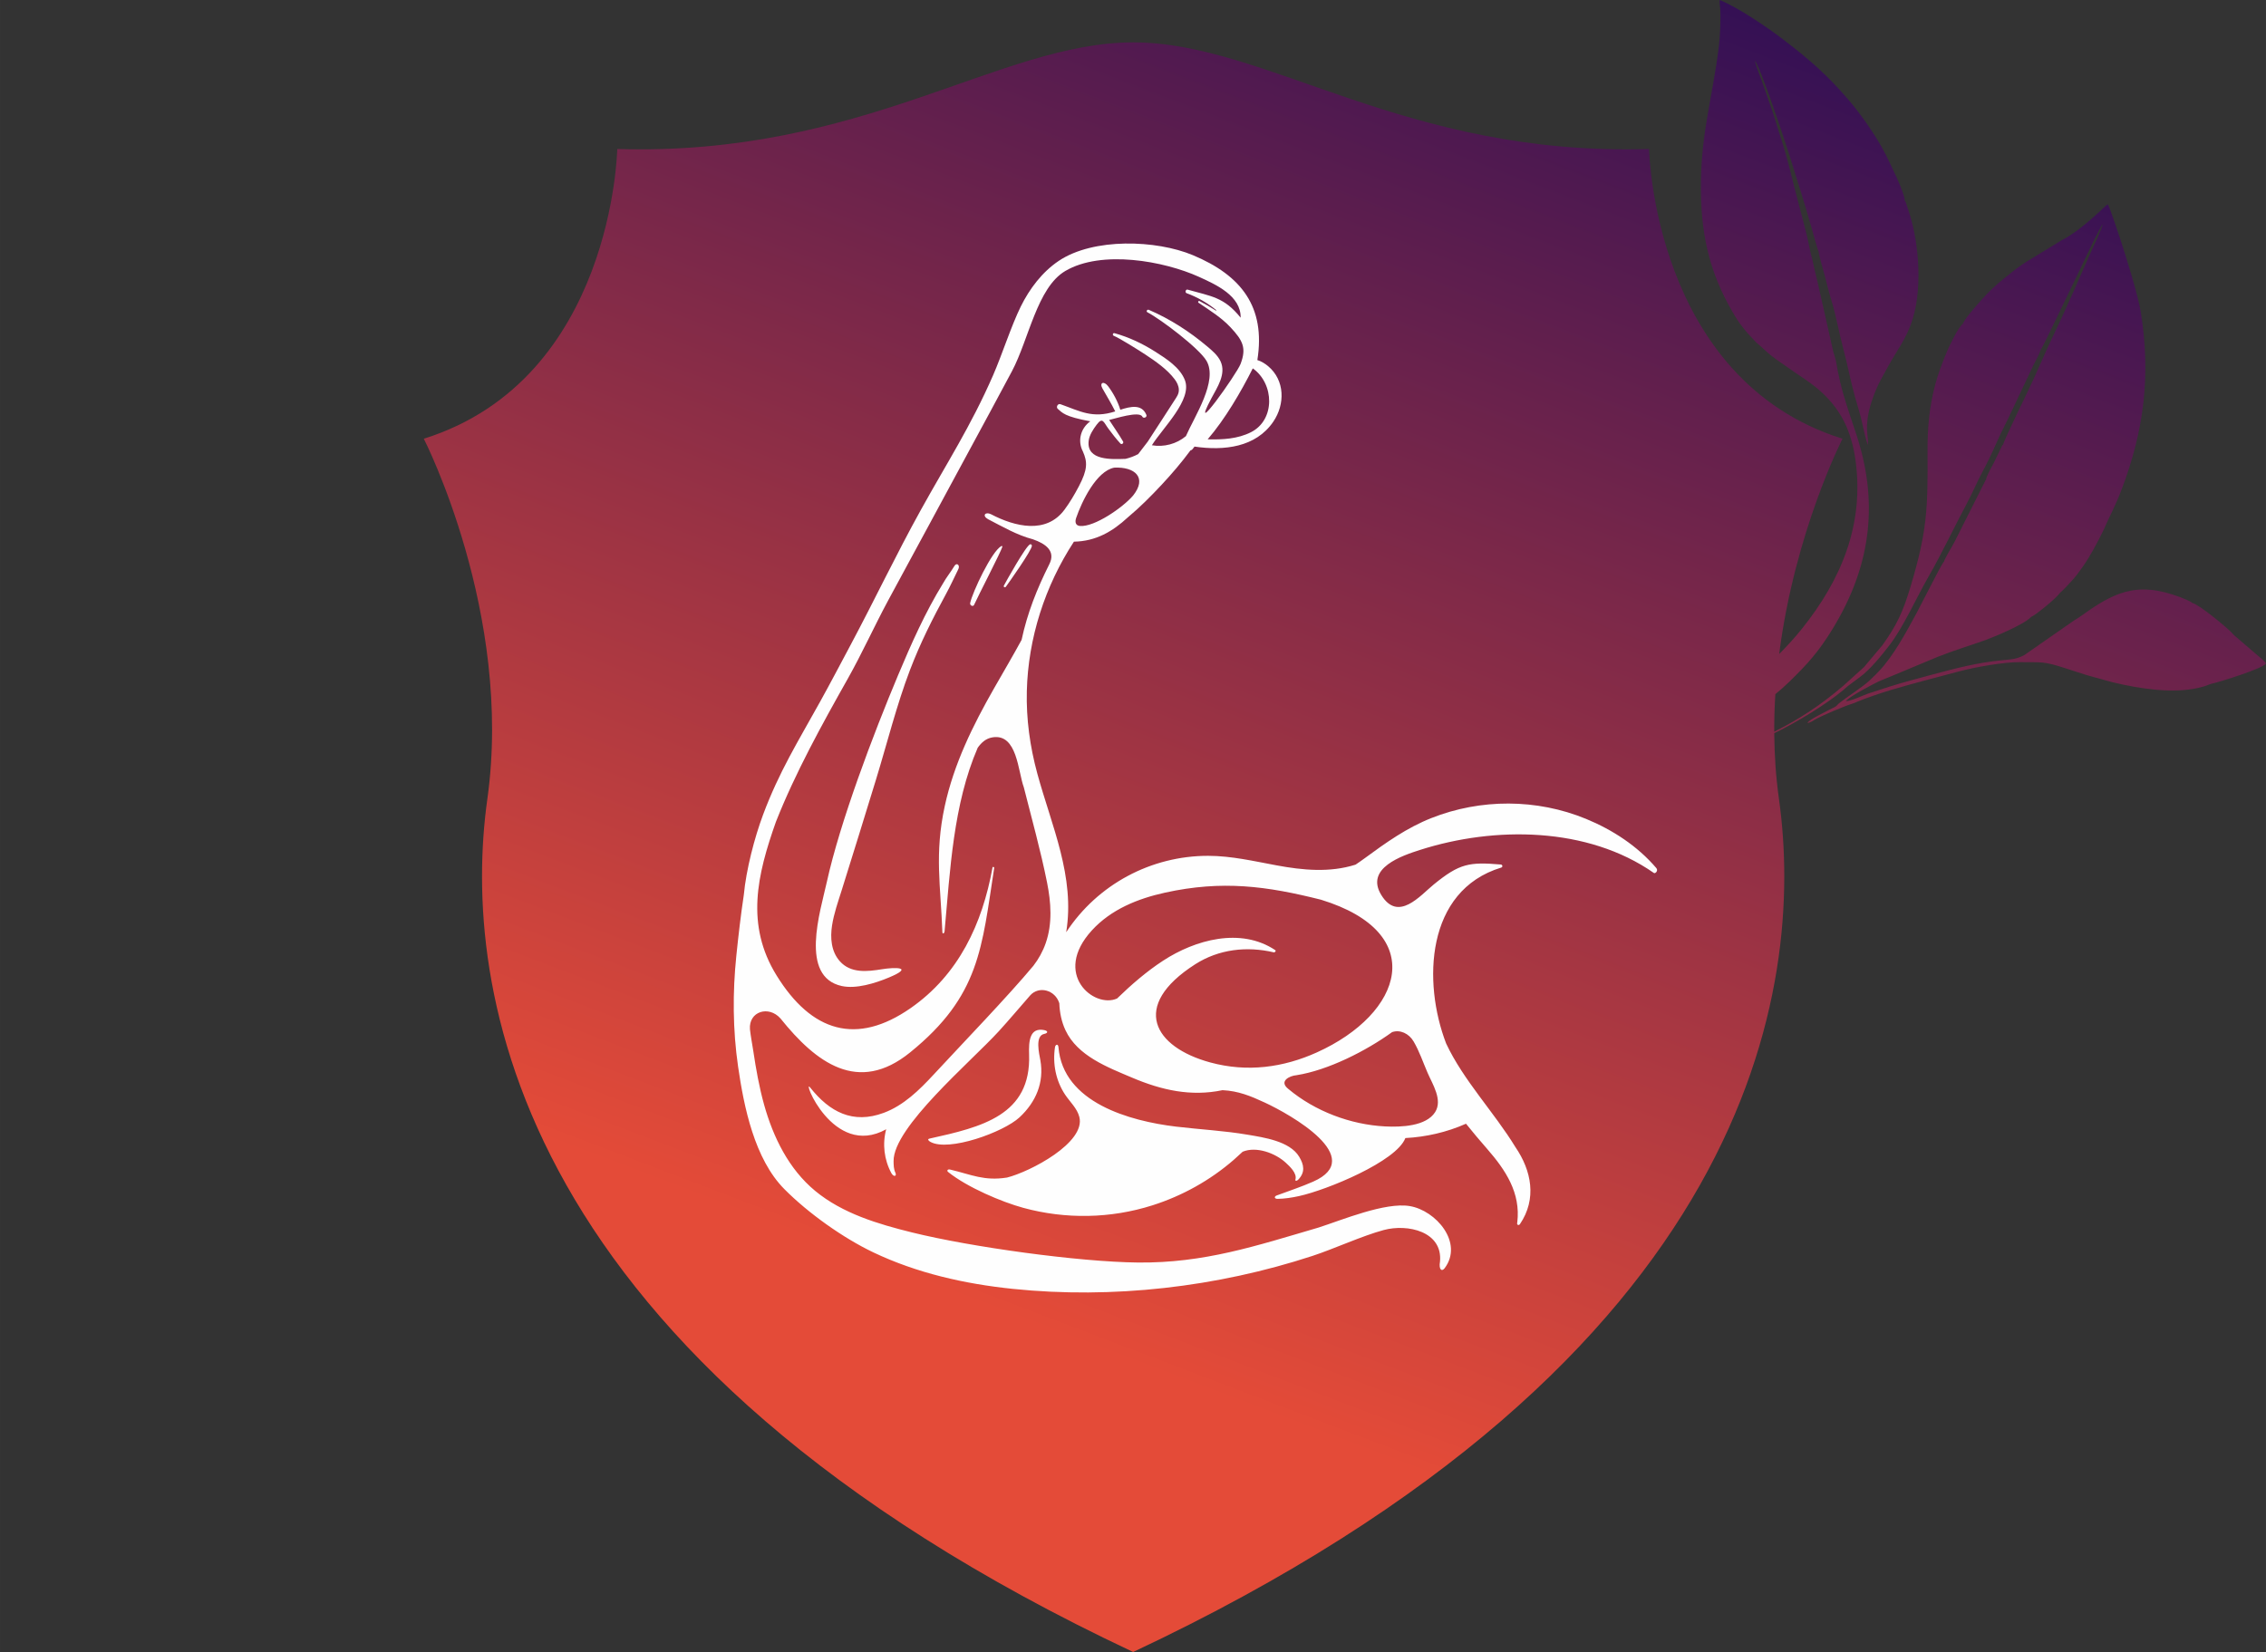
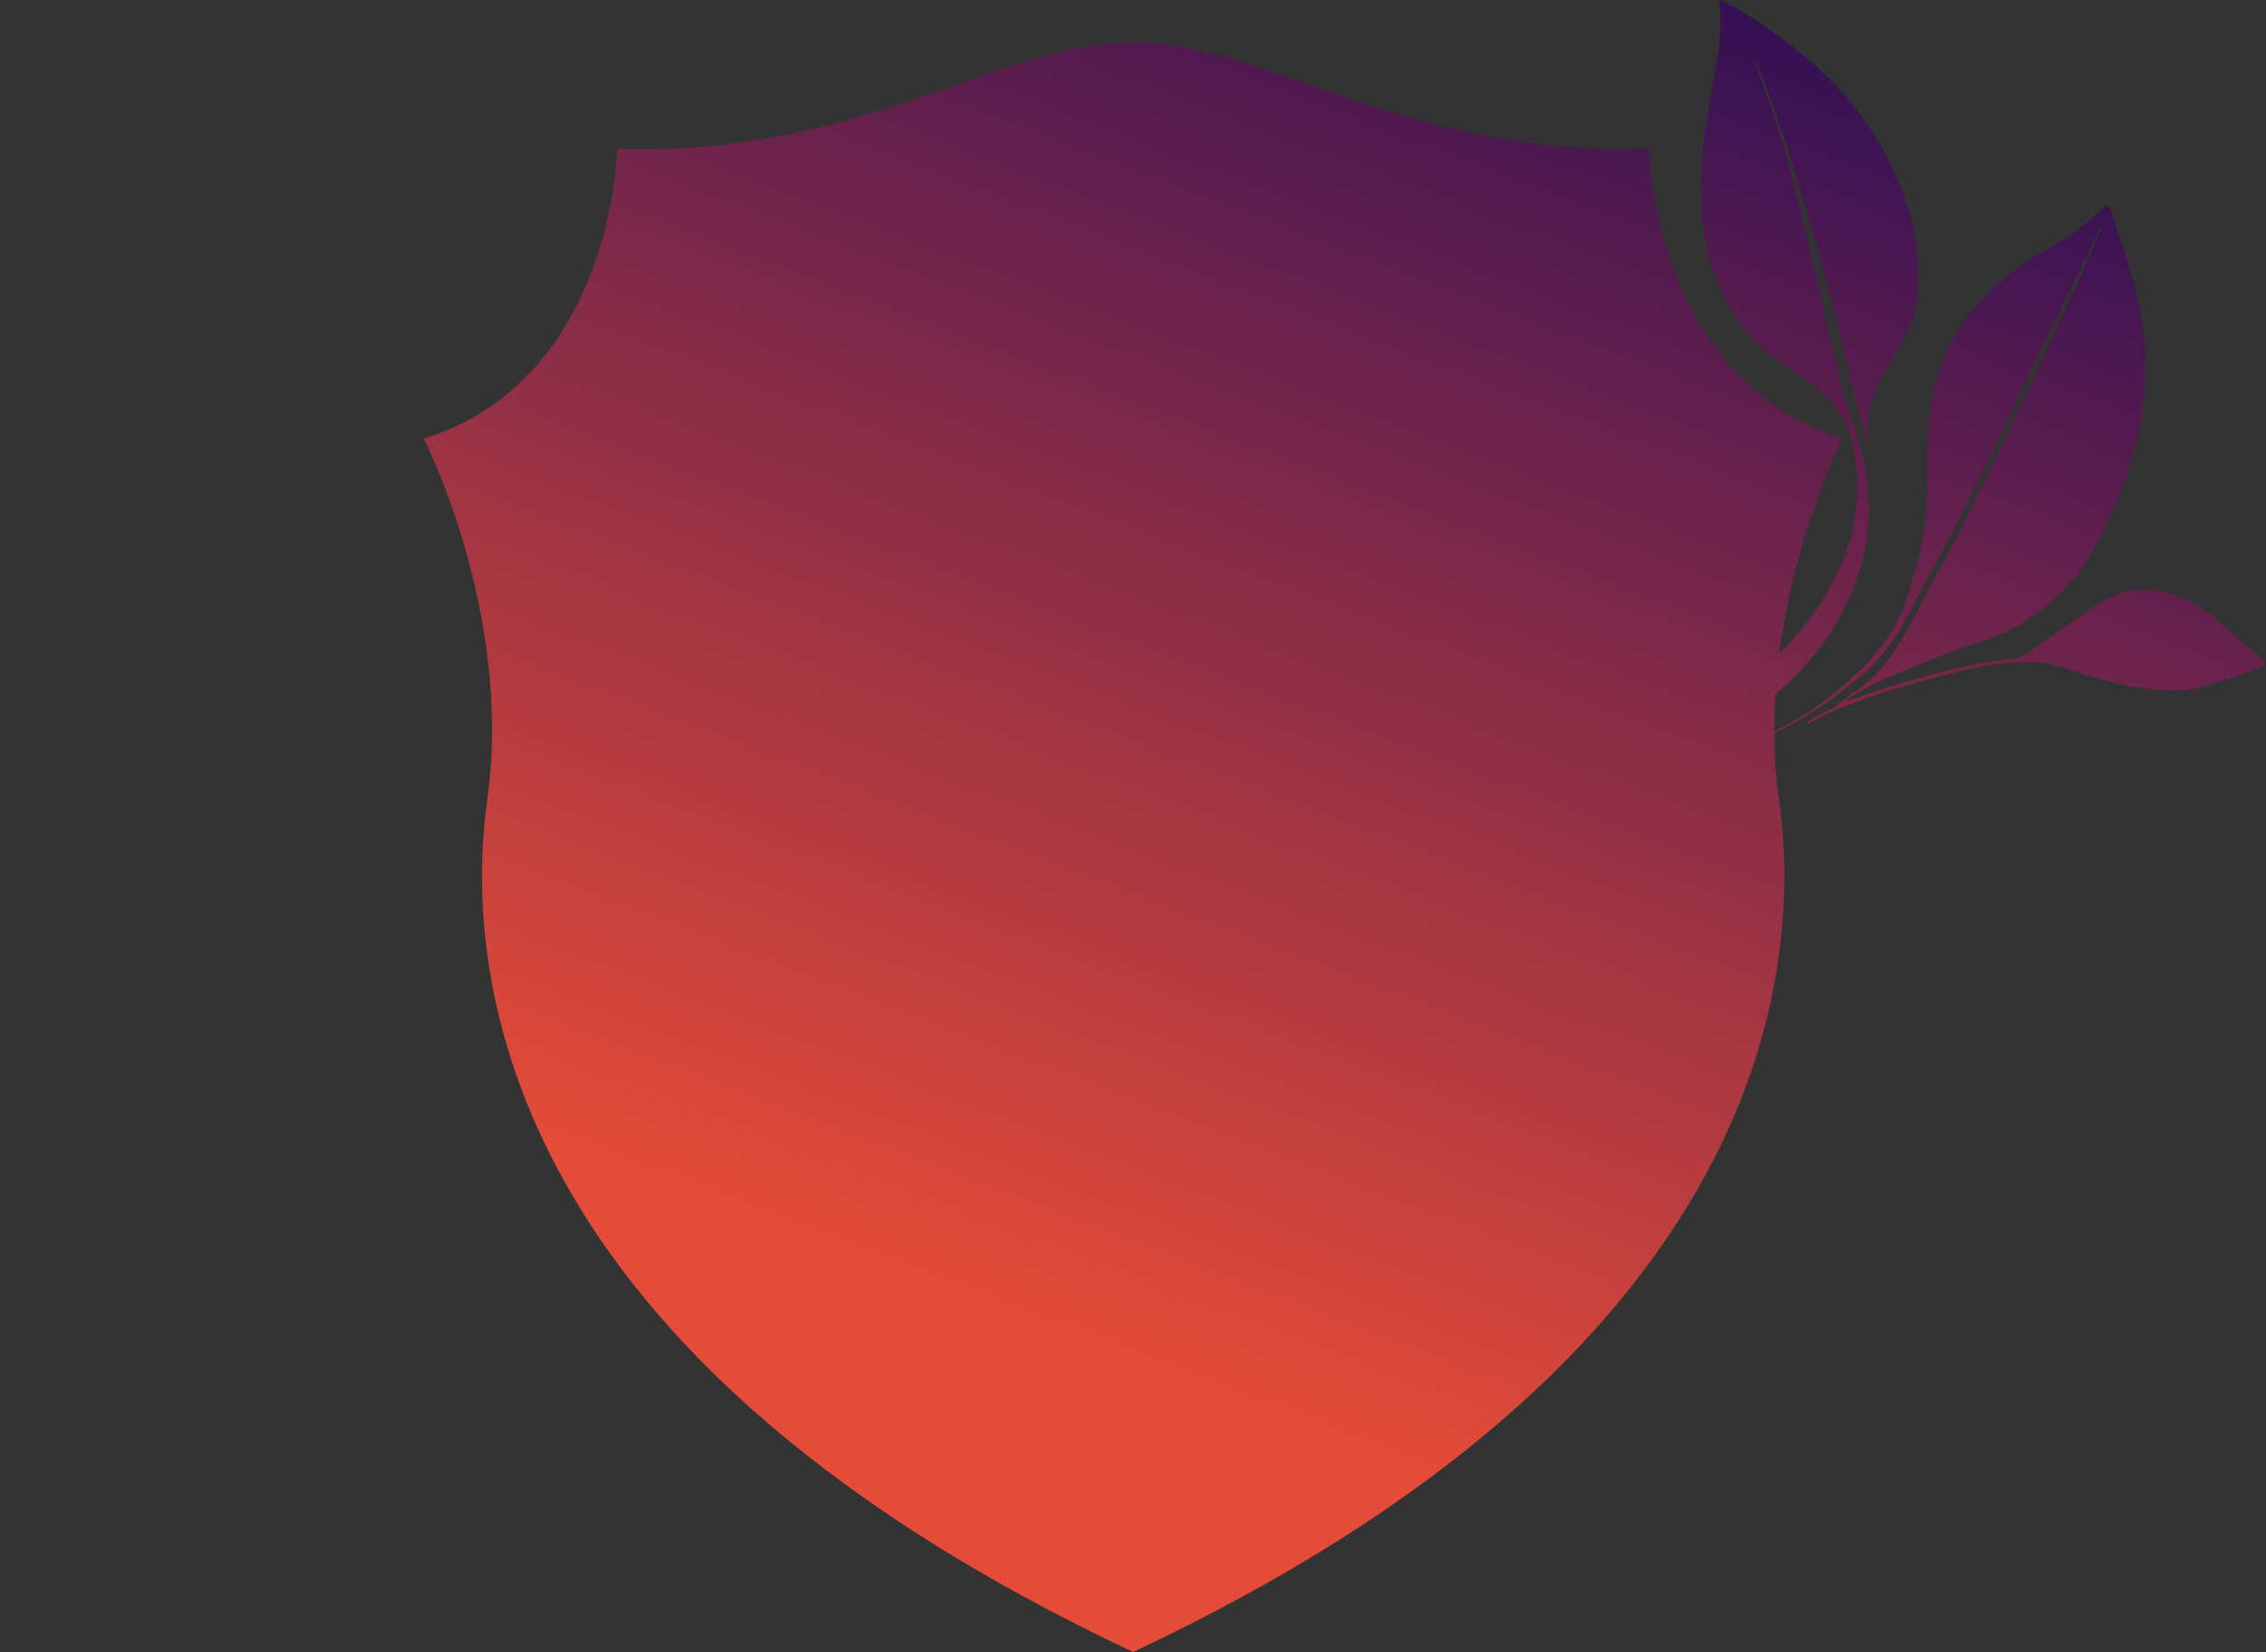
<svg xmlns="http://www.w3.org/2000/svg" xml:space="preserve" width="65.966mm" height="48.102mm" style="shape-rendering:geometricPrecision; text-rendering:geometricPrecision; image-rendering:optimizeQuality; fill-rule:evenodd; clip-rule:evenodd" viewBox="0 0 69095.77 50384.42">
  <rect x="0" y="0" width="69095.77" height="50384.42" fill="#333333" stroke="none" />
  <defs>
    <style type="text/css"> .fil0 {fill:none} .fil2 {fill:#FEFEFE;fill-rule:nonzero} .fil1 {fill:url(#id0)} </style>
    <linearGradient id="id0" gradientUnits="userSpaceOnUse" x1="58470.38" y1="-1853.14" x2="40975.63" y2="44029.46">
      <stop offset="0" style="stop-opacity:1; stop-color:#250B57" />
      <stop offset="1" style="stop-opacity:1; stop-color:#E44B38" />
    </linearGradient>
  </defs>
  <g id="Layer_x0020_1">
    <g id="_2021871303744">
-       <rect class="fil0" width="69095.77" height="50384.42" />
      <path class="fil1" d="M56182.76 13380.9c-5777.81,-1812.5 -5899,-8836.46 -5899,-8836.46 -7476.87,226.67 -11652.83,-3252.11 -15731.16,-3252.11 -4078.33,0 -8254.29,3478.77 -15731.37,3252.11 0,0 -120.98,7023.96 -5898.79,8836.46 0,0 2730.79,5324.48 1937.67,10988.85 -792.92,5664.37 660.2,17064.98 19692.49,26014.66 19032.29,-8949.69 20485.41,-20350.29 19692.39,-26014.66 -94.79,-677.07 -139.21,-1349.32 -143.81,-2008.16 735.52,-359.48 1580.59,-882.05 2095.41,-1307.74 50.07,-41.16 110.71,-101.92 166.23,-143.19 111.55,-83.06 229.5,-171.57 337.59,-250.23 319.47,-232.43 671.94,-666.38 918.09,-987.85 430.6,-562.37 810.2,-1433.32 1208.02,-2123.38 364.3,-632.24 807.16,-1559.33 1163.92,-2226.97 161.62,-302.61 290.88,-617.78 453.44,-919.45 152.3,-282.91 313.61,-619.56 440.66,-912.64 140.04,-323.77 301.98,-612.13 449.56,-936.63l656.96 -1389.33c70.81,-153.45 174.4,-312.87 226.98,-479.52 67.66,-79.08 827.27,-1691.83 946.47,-1929.29 279.46,-557.03 686.08,-1478.99 953.7,-1932.54 -45.14,209.49 -262.28,639.57 -357.91,854.92 -358.85,806.74 -768.93,1768.82 -1143.18,2539.84 -265.95,547.71 -497.96,1125.79 -767.25,1681.15 -104.01,214.73 -757.41,1558.81 -771.55,1665.33 -33.94,27.86 -8.07,-1.99 -39.7,47.14l-97.2 204.25c-48.08,99.09 -86,174.61 -134.81,277.68 -65.67,138.37 -230.86,401.8 -246.99,535.14 -4.29,3.67 -8.69,4.4 -11.84,12.46l-941.97 1871.37c-58.34,121.5 -317.38,530.32 -329.63,622.39 -22.83,18.12 -1.26,-6.7 -29.85,33.52 -90.29,126.95 -720.85,1375.92 -808.52,1536.6 -328.27,601.97 -693.72,1289.61 -1150.62,1774.27 -111.55,118.05 -176.08,173.77 -278.31,274.01 -168.22,165.18 -706.61,516.81 -923.01,689.01 -62.74,49.96 -65.99,82.64 -146.54,125.8 -57.82,31 -110.19,51.32 -170,84.01 -140.15,76.25 -588.04,287.73 -657.59,394.47 75.1,6.91 182.26,-73.22 246.15,-108.31 214.94,-118.57 879.23,-403.58 1129.88,-477.95 64,-19.06 67.46,-26.81 127.58,-52.06 294.54,-122.97 757.72,-278.83 1056.03,-367.65 749.76,-223.21 1324.08,-362.42 2044.09,-557.87 490.73,-133.24 1398.13,-295.8 1892.94,-287.63 668.27,11 679.79,-36.66 1371.63,186.34 236.41,76.25 449.56,148.84 687.23,220.17l737.61 203.94c877.34,212.84 1858.06,349.43 2624.58,175.24 278.2,-63.16 320.1,-107.26 386.82,-121.5 248.66,-52.9 1589.29,-470.62 1679.47,-621.87 -32.05,-75 -186.97,-190.01 -255.79,-247.41l-678.64 -582.8c-77.09,-63.06 -69.03,-69.13 -127.47,-128.84 -149.47,-152.19 -966.9,-835.44 -1181.31,-886.45 -44.1,-47.87 -294.23,-148.53 -355.4,-171.78 -1378.23,-526.03 -2074.67,-129.36 -3116.67,619.14 -52.79,37.81 -82.43,48.5 -137.84,85.05l-1521.2 1059.07c-250.55,126.74 -387.97,126.01 -678.95,154.29 -766.31,74.89 -1366.29,237.14 -2092.48,428.61l-663.03 180.47c-229.29,63.89 -442.65,120.35 -671.94,195.35 -237.46,77.72 -429.87,137.11 -659.89,214.83 -144.55,48.81 -525.19,233.37 -667.85,226.14 20.84,-32.05 26.4,-30.27 34.88,-38.76 130.51,-127.79 768.2,-467.37 946.58,-552.63 116.27,-55.51 240.49,-96.89 365.87,-152.51l1436.78 -600.08c473.24,-191.37 976.53,-341.26 1470.3,-517.65 231.9,-82.75 1188.64,-476.48 1384.93,-700.95 128,-49.96 766.42,-562.16 891.9,-743.27 72.48,-56.88 294.86,-293.7 374.88,-383.57 118.99,-133.55 234.1,-290.98 343.56,-449.98 211.48,-306.9 427.15,-710.48 601.65,-1069.55 186.86,-438.77 344.92,-692.88 548.76,-1228.86 694.25,-1825.07 896.51,-3496.37 592.64,-5412.88 -82.22,-519.74 -438.67,-1662.92 -623.75,-2227.18 -48.39,-147.48 -332.77,-1008.27 -384.83,-1073.11 -47.55,24.3 -208.55,184.56 -263.75,235.47 -313.61,287.84 -771.97,678.64 -1138.15,857.96l-910.33 556.4c-202.16,119.51 -390.91,243.43 -581.65,395.41 -496.8,396.35 -658.11,526.55 -1069.86,996.54 -120.98,138.37 -404.42,460.98 -462.55,615.06 -114.07,55.1 -407.98,667.43 -471.25,818.68 -132.82,316.75 -262.18,647.11 -356.55,992.24 -192.52,705.98 -246.04,1379.28 -241.96,2069.23 10.16,1738.86 -7.44,2420.33 -522.15,4136.15 -221.22,737.82 -412.17,1158.79 -853.25,1772.38l-559.75 666.38 -621.76 562.37c-709.64,608.78 -1345.02,1021.05 -2117.52,1411.96 -1.78,-387.24 10.16,-769.98 33.52,-1146.11 147.17,-120.25 289.41,-245.73 422.75,-375.82 557.24,-543.31 893.68,-911.28 1325.12,-1617.67 1244.68,-2037.91 1363.88,-3978.72 721.9,-5927.7 -141.51,-429.35 -289.83,-853.14 -411.12,-1282.6 -60.02,-212.11 -111.24,-441.92 -157.33,-662.82 -22.94,-109.67 -34.04,-219.13 -64.31,-341.05 -29.43,-118.57 -65.26,-199.22 -93.64,-337.28l-452.92 -2014.34c-52.48,-220.17 -115.11,-461.29 -157.54,-670.26 -71.85,-251.91 -114.8,-528.65 -177.75,-783.59 -64.63,-261.65 -133.97,-527.18 -202.05,-778.57 -215.98,-795.85 -366.92,-1532.62 -623.02,-2290.24 -84.63,-250.76 -149.05,-499.63 -238.5,-754.79 -90.81,-259.35 -171.26,-486.75 -260.6,-741.91 -40.22,-114.9 -254.53,-683.56 -255.89,-744.11 160.57,169.69 921.33,2458.98 1048.7,2868.01 221.53,711.95 481.93,1523.09 678.85,2225.4 25.56,90.71 195.45,710.59 217.76,734.05 2.62,98.88 150.1,599.03 188.64,740.75 66.41,244.05 122.66,496.38 196.61,732.9 149.78,479 229.91,981.35 365.66,1484.02 129.78,480.25 221.85,988.37 357.7,1472.29 67.25,239.24 147.48,482.24 203.41,729.55 33.1,146.22 136.27,628.15 190.22,734.68 20.11,-252.43 -87.36,-448.62 19.38,-976.43 63.79,-315.49 225.62,-740.86 372.16,-1010.89 154.6,-285.32 299.46,-551.58 466.01,-820.36 181.21,-292.55 325.44,-532.94 450.4,-867.7 364.93,-977.89 261.97,-2408.08 -37.71,-3372.56 -20.74,-66.51 -43.68,-130.41 -64.84,-197.86l-53.21 -157.75c-2.09,-4.29 -4.61,-9.32 -6.91,-13.41l-25.77 -39.59c20.74,-196.29 -453.86,-1155.54 -580.6,-1406.51 -272.23,-539.22 -755.21,-1230.12 -1150.72,-1687.12 -632.87,-731.43 -1145.17,-1183.82 -1952.44,-1802.44 -476.9,-365.56 -1402.74,-998.42 -1956.84,-1218.18 -7.86,110.71 19.17,216.93 22.42,334.76 8.48,313.19 -7.65,766.83 -44.73,1069.02 -199.96,1628.99 -580.39,2741.48 -548.44,4501.08 25.14,1381.58 304.18,2467.57 953.28,3590.75 109.14,188.96 192.73,322.4 329,495.76 134.07,170.63 244.89,285.64 407.35,455.95 153.03,124.86 289.09,265.95 452.6,397.3 152.19,122.03 351.94,252.33 511.57,366.92 365.56,262.07 703.46,454.07 1018.01,743.06 593.9,545.82 921.23,1187.28 1043.88,2098.45 262.59,1948.67 -434.27,3625.21 -1641.98,5131.01 -197.02,245.63 -431.97,506.13 -687.75,764.01 478.16,-3732.68 1931.49,-6567.17 1931.49,-6567.17z" />
-       <path class="fil2" d="M36824.61 13399.02c452.6,12.57 913.37,-11.1 1321.67,-217.55 740.96,-373.94 716.87,-1475.75 54.36,-1946.26 -363.78,722.11 -848.12,1550.43 -1376.03,2163.81zm-7614.51 3983.96c-115.74,235.99 -233.58,492.61 -359.38,723.78 -419.71,773.22 -784.64,1494.18 -1106.1,2335.7 -398.13,1041.16 -707.86,2273.27 -1035.5,3340.93 -344.71,1123.8 -691.42,2245.62 -1043.57,3367.43 -110.82,353.3 -237.77,708.07 -294.54,1075.41 -58.45,378.65 -28.07,791.14 236.51,1089.76 333.3,376.03 836.07,317.69 1288.99,244.47 371.53,-60.12 1006.8,-79.61 205.4,254.32 -421.07,175.76 -997.38,353.41 -1432.17,258.93 -1301.35,-282.39 -655.91,-2275.26 -458.68,-3171.35 404.52,-1834.29 1408.5,-4487.57 2174.81,-6313.06 397.3,-946.68 826.64,-1914.94 1368.17,-2794.79 104.95,-188.96 239.55,-351.1 349.74,-535.35 68.4,-114.7 191.05,-18.64 106.32,123.81zm9994.93 18078.59c-316.75,-292.34 -894.41,-506.86 -1313.18,-334.87 -91.34,80.97 -178.8,166.54 -265.84,242.17 -722.95,629.2 -1572.84,1102.75 -2486.01,1393.31 -1273.48,404.94 -2648.15,428.51 -3936.51,76.67 -662.51,-180.89 -1703.88,-623.86 -2284.69,-1087.35 -55.83,-32.37 -37.18,-105.16 60.75,-78.66 649.94,154.39 1026.08,351.52 1725.14,242.48 708.28,-177.12 2407.34,-1066.82 2206.97,-1849.05 -67.66,-264.17 -285.32,-457.52 -432.59,-677.8 -284.8,-426.41 -386.3,-946.68 -310.04,-1449.04 11,-80.97 96.47,-117.42 105.9,-1.05 137.11,1692.78 2175.44,2253.68 3584.36,2422.74 728.39,87.36 1463.28,124.02 2187.07,247.41 481.3,82.22 1279.66,193.15 1567.4,669.32 145.7,241.23 196.5,473.24 -31.84,705.35 -47.76,45.25 -93.96,39.28 -80.65,-9.01 53.73,-192.42 -179.01,-404.31 -296.22,-512.62zm-7364.69 -4044.4c127.47,26.71 116.37,93.43 -1.99,117.1 -286.9,59.29 -149.89,607.62 -115.32,801.92 120.35,677.7 -135.64,1276.52 -635.48,1741.9 -485.7,451.97 -2162.97,1060.64 -2718.75,747.35 -29.43,-16.55 -117.31,-78.77 -24.82,-99.09 1590.44,-351.63 3099.29,-710.17 3035.5,-2563.62 -13.83,-398.13 11.63,-833.24 460.88,-745.57zm-429.98 -14816.32c28.91,-10.16 51.64,15.92 54.57,41.58 12.88,122.13 -732.69,1171.78 -794.28,1253.79 -26.29,35.09 -81.28,5.45 -60.02,-35.09 54.15,-103.7 671.31,-1215.35 799.72,-1260.29zm-875.98 53.21c15.82,-8.59 32.89,5.24 29.33,22.31 -26.08,121.71 -759.08,1539.12 -860.37,1769.45 -31.74,72.06 -135.43,18.23 -121.19,-51.32 67.77,-328.9 655.28,-1581.33 952.23,-1740.43zm-5825.37 16521.14c590.13,739.5 1294.43,1114.69 2235.77,766.63 609.19,-225.2 1088.71,-698.12 1521.73,-1165.49 873.99,-943.22 2282.59,-2405.98 3044.19,-3321.34 158.9,-206.66 287.1,-436.16 376.03,-691.21 208.65,-599.35 162.14,-1239.97 39.49,-1851.99 -195.24,-974.12 -464.44,-1934.74 -707.65,-2899.12 -178.59,-478.68 -197.44,-1645.85 -952.65,-1524.24 -207.29,33.31 -343.14,162.46 -453.44,318 -748.19,1730.59 -840.16,3736.24 -1010.47,5596.19 -5.87,74.26 -65.05,85.68 -66.83,29.33 -50.17,-1411.01 -245.21,-2379.69 72.27,-3845.17 279.67,-1290.98 855.55,-2458.56 1506.44,-3598.39 280.3,-491.15 566.35,-975.9 837.01,-1472.71 174.61,-818.26 468.31,-1555.46 842.98,-2303.23 205.61,-402.74 -103.38,-626.79 -497.64,-764.22 -491.15,-128.84 -922.59,-383.89 -1369.74,-613.8 -189.06,-106.53 -82.75,-236.2 88.82,-151.88 736.98,385.77 1684.4,612.34 2240.17,-133.24 166.96,-223.94 312.03,-471.35 442.02,-718.55 268.88,-511.47 264.48,-740.54 121.4,-1062.42 -168.53,-323.03 -68.82,-705.24 225.93,-918.5 -787.68,-145.28 -849.9,-259.66 -991.72,-380.22 -60.23,-55.83 1.99,-169.58 82.22,-141.3 592.96,209.07 969.31,444.64 1670.57,219.34 -131.66,-262.8 -254.42,-459.51 -391.22,-702.84 -96.57,-170.73 42.53,-239.76 175.55,-63.48 156.07,206.35 296.32,469.78 370.8,715.93 311.2,-99.93 655.49,-182.36 794.91,157.75 29.12,71.02 -90.5,121.4 -124.33,52.37 -89.14,-184.04 -845.39,66.41 -1010.89,101.08 135.64,213.26 301.35,442.65 424.32,657.17 28.18,49.54 -40.33,106.11 -80.65,62.32 -131.77,-142.24 -249.61,-296.74 -365.56,-452.18 -149.05,-199.64 -175.13,-369.22 -360.32,-121.4 -107.57,143.6 -222.37,315.18 -243.01,496.17 -68.61,605.32 713.31,557.97 1126.63,544.15 131.45,-32.26 260.08,-79.82 383.26,-144.44 97.52,-127.79 195.77,-255.05 293.49,-382.63 153.35,-236.41 306.8,-472.92 460.14,-709.33 116.89,-179.95 232.53,-360.11 348.69,-540.27 68.82,-106.73 142.24,-199.85 137.84,-333.93 -3.98,-118.15 -58.76,-225.31 -128.42,-318 -228.55,-303.55 -581.33,-546.98 -894.94,-754.27 -180.89,-119.72 -798.89,-508.01 -960.61,-569.81 -48.6,-18.85 -30.48,-94.48 22.21,-80.02 443.07,122.34 859.43,320.2 1247.09,566.98 334.24,212.74 748.92,477.53 898.81,863.62 232.74,599.35 -672.15,1452.81 -1006.18,1987 365.77,64.21 752.8,-38.96 1037.7,-278.31 260.6,-600.71 986.38,-1685.02 626.37,-2297.99 -225.51,-383.68 -1391.43,-1265.31 -1800.14,-1478.99 -50.38,-26.29 -6.18,-95.84 43.36,-74.58 648.05,279.04 1238.18,660.31 1776.89,1113.54 154.71,129.99 320.83,268.25 408.71,454.91 181.94,387.97 -102.13,795.95 -278.52,1129.36 -707.86,1337.17 774.48,-741.91 890.33,-1048.91 181.1,-480.57 77.41,-705.87 -309,-1117.83 -279.56,-298.1 -635.69,-518.28 -971.92,-746.2 -31.53,-21.47 -4.09,-69.97 30.06,-51.53 172.51,91.44 342.31,188.02 505.6,294.12 -1.15,-7.02 0.63,-14.04 1.78,-20.84 -269.82,-218.5 -574.84,-394.47 -902.9,-514.51 -56.56,-20.84 -29.43,-126.01 32.37,-108.31 720.33,205.09 1107.57,223.94 1615.58,855.55 12.26,-665.34 -749.24,-1008.69 -1269.71,-1244.99 -1065.36,-483.19 -2970.34,-831.25 -4077.28,-179.01 -859.74,506.86 -1111.97,2088.29 -1626.05,3055.82 -210.64,395.72 -423.17,790.72 -635.59,1185.39 -418.98,776.89 -828.11,1531.99 -1249.08,2310.45 -416.15,770.08 -830.21,1541.73 -1248.97,2310.45 -216.3,396.67 -430.81,794.38 -644.91,1192.41 -421.91,784.33 -794.28,1611.6 -1227.29,2380.21 -787.16,1396.56 -1602.17,2872.72 -2191.26,4364.49 -572.85,1617.57 -934.01,3144.54 20.63,4687.53 1066.4,1724.3 2438.03,2142.03 4085.98,995.6 1468.1,-1022.1 2188.22,-2573.36 2497.63,-4288.66 6.18,-33.73 56.35,-19.06 51.32,14.04 -377.6,2425.57 -428.72,3896.39 -2566.24,5627.19 -1584.89,1283.23 -2865.81,312.35 -3948.87,-1036.13 -361.58,-408.61 -973.39,-216.51 -932.44,328.16 24.09,221.85 69.45,446.53 101.71,661.67 82.54,550.96 179.64,1100.86 329.53,1637.89 276.42,990.15 752.17,1964.59 1558.39,2630.03 837.12,691.1 1919.13,1011.2 2954.84,1267.3 1801.4,445.48 5078.33,898.08 6883.6,916.93 2023.04,20.95 3590.54,-504.24 5513.33,-1067.56 717.29,-231.28 2028.27,-779.19 2777.51,-654.02 799.31,133.76 1645.54,1116.16 1064.83,1894.41 -88.51,118.47 -186.34,38.86 -142.24,-201.63 85.26,-916.2 -984.91,-1159 -1715.92,-962.29 -657.9,177.02 -1521.73,576.51 -2176.07,790.51 -2910.12,952.23 -6088.48,1318.52 -9136.34,1003.98 -1462.86,-150.94 -2922.37,-479 -4254.83,-1114.59 -909.81,-434.06 -1974.22,-1186.86 -2708.9,-1927.3 -912.95,-919.97 -1234.2,-2512.51 -1411.75,-3739.59 -161.94,-1120.14 -168.95,-2258.61 -52.58,-3383.56 63.58,-614.75 134.81,-1234.41 227.51,-1849.37 71.23,-769.24 326.28,-1749.44 587.72,-2448.09 489.58,-1310.35 1062.42,-2224.67 1734.99,-3438.66 321.36,-579.87 627.21,-1162.87 939.14,-1748.6 746.62,-1401.9 1385.46,-2751.64 2136.68,-4107.35 787.99,-1423.58 1525.71,-2557.23 2200.68,-4102.42 276.11,-632.03 556.4,-1514.08 844.97,-2099.18 267.62,-542.68 652.03,-1053.52 1158.26,-1393.42 1058.44,-710.9 2974.95,-641.46 4091.01,-174.82 1479.31,618.41 2223.1,1580.07 1965.85,3199.32 122.03,36.35 239.97,111.76 328.69,186.24 513.25,431.76 520.68,1160.25 155.76,1695.39 -532.31,780.35 -1496.9,889.7 -2400.74,757.41 -21.47,26.71 -41.79,54.57 -63.27,81.49 -18.02,21.89 -39.07,31.11 -60.33,34.88 -268.67,364.41 -564.99,710.9 -871.06,1039.38 -325.44,349.32 -670.16,696.03 -1040.53,1004.81 -464.86,430.19 -972.87,727.14 -1641.66,739.18 -884.25,1353.4 -1397.08,2942.69 -1436.26,4560.68 -20.63,850.94 96.16,1690.68 319.47,2511.04 434.17,1594.53 1157.53,3144.12 880.8,4840.03 960.72,-1464.33 2594.94,-2331.72 4329.51,-2330.15 705.87,0.63 1394.88,162.98 2084.94,290.77 799.41,148.21 1623.85,227.92 2409.12,-21.89 96.57,-64.84 192.83,-131.45 288.78,-202.26 639.26,-470.93 1276.52,-922.38 2019.68,-1216.92 1508.95,-597.88 3217.86,-594.11 4719.58,23.67 812.29,334.13 1569.81,829.26 2143.07,1500.05 67.98,79.82 -31.42,179.95 -75.1,149.26 -2022.62,-1413.53 -4856.48,-1429.76 -7129.54,-702.63 -533.67,170.73 -1691.2,551.58 -1179.95,1377.81 514.61,831.88 1180.58,16.44 1599.66,-325.86 789.46,-644.28 1085.36,-687.02 2044.19,-607.1 51.74,4.4 65.67,76.78 12.57,92.91 -2308.57,703.25 -2397.29,3505.9 -1680.21,5367.42 525.61,1122.44 1468.83,2103.37 2111.54,3157.63 489.79,714.78 661.36,1579.23 139.1,2348.79 -36.03,53 -106.42,28.91 -82.01,-51.12 108.72,-900.38 -354.66,-1595.78 -921.44,-2245.41 -219.44,-251.49 -434.69,-505.18 -641.98,-764.74 -590.65,262.18 -1218.18,403.27 -1848.95,437.52 -270.35,711.63 -2392.16,1583.95 -3243.73,1769.76 -217.87,47.55 -436.37,81.91 -659.47,84.74 -96.78,-4.61 -98.36,-71.85 -24.93,-102.02 372.58,-139.31 751.44,-262.59 1115.84,-423.27 1651.82,-727.87 -691.84,-2048.59 -1472.39,-2410.9 -438.36,-203.62 -808.21,-354.98 -1290.56,-378.97 -963.23,202.05 -1857.54,-0.1 -2753.63,-380.22 -745.57,-316.33 -1669,-663.24 -2035.71,-1448.72 -119.62,-256 -176.6,-536.08 -187.28,-822.14 -128,-411.86 -628.36,-535.56 -889.6,-238.08 -319.26,363.67 -629.2,734.47 -955.69,1091.86 -857.75,938.93 -3221.52,2926.98 -3208.32,3961.96 1.78,125.69 1.99,238.82 54.99,353.09 48.18,101.71 -42.53,144.23 -119.83,17.91 -224.26,-413.53 -280.51,-892.84 -160.68,-1343.45 -1633.49,910.44 -2593.16,-1637.89 -2313.07,-1266.26zm9267.06 -18912.46c-546.56,105.79 -989.42,1032.36 -1161.62,1533.98 -40.85,117.94 -23.25,234.31 119.41,245.31 443.07,33.94 1305.22,-563.53 1615.58,-926.36 439.09,-550.12 56.77,-883.21 -573.37,-852.93zm85.26 16191.41c433.33,-420.55 896.82,-822.66 1401.48,-1152.4 979.57,-640.51 2368.17,-1026.71 3421.79,-323.87 36.77,24.51 -15.61,74.47 -38.13,69.24 -826.43,-195.03 -1681.36,-99.3 -2404.1,363.99 -1988.26,1274.74 -1256.31,2526.23 463.7,2993.6 1126.21,305.96 2226.55,154.29 3248.44,-307.01 2626.26,-1184.97 3430.8,-3643.33 125.17,-4656.94 -1657.9,-416.99 -3009.1,-598.93 -4756.13,-215.35 -829.05,181.84 -1645.22,511.68 -2228.75,1149.78 -1220.9,1334.13 65.47,2392.57 766.52,2078.97zm5223.92 2758.66c811.87,679.9 1895.14,1087.98 2949.08,1142.24 486.96,25.03 1252.43,-2.93 1526.65,-436.68 234.84,-371.53 -80.02,-850.42 -230.54,-1198.17 -136.69,-315.39 -251.39,-658.11 -425.47,-955.06 -145.39,-247.83 -416.57,-369.75 -656.54,-285.85 -799.31,577.25 -1955.89,1163.92 -2917.34,1313.92 -213.26,17.39 -545.93,185.5 -245.84,419.61z" />
    </g>
  </g>
</svg>